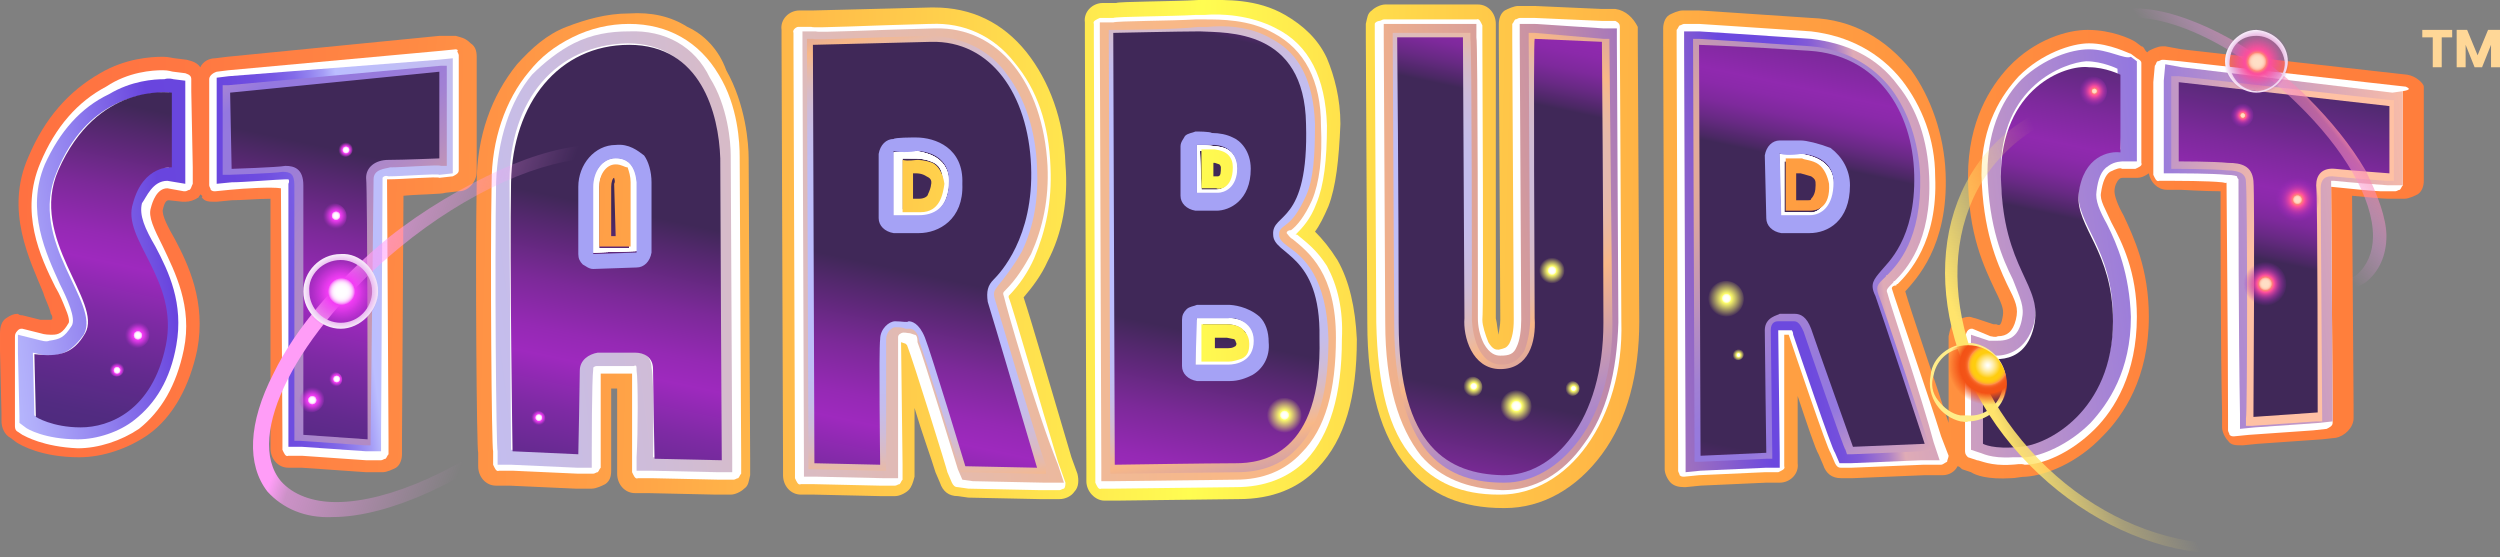
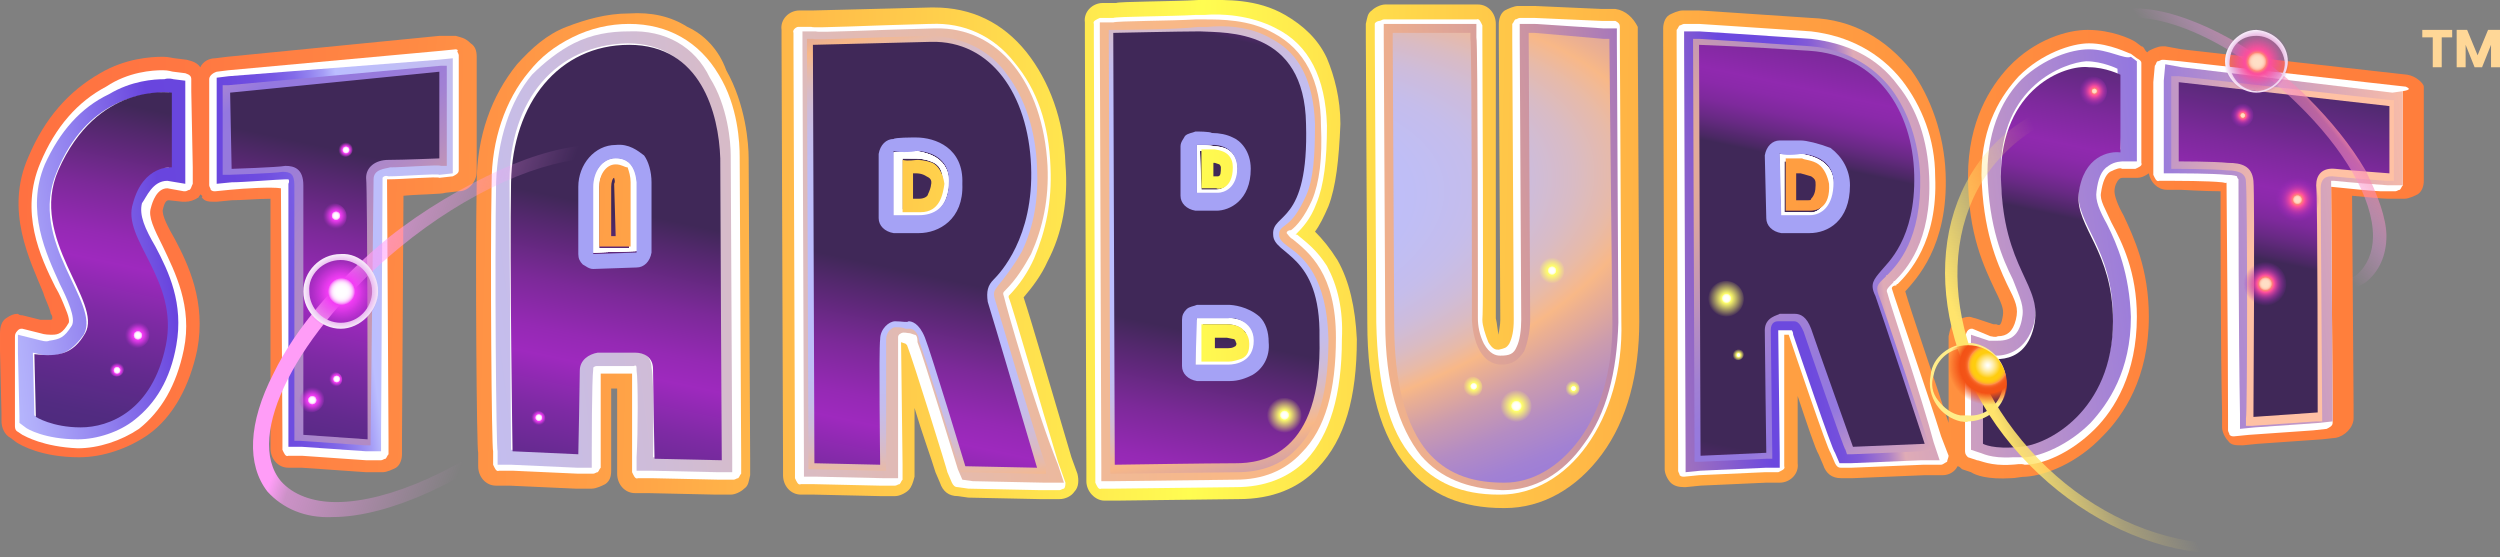
<svg xmlns="http://www.w3.org/2000/svg" xmlns:xlink="http://www.w3.org/1999/xlink" enable-background="new 0 0 167.3 37.3" viewBox="0 0 167.3 37.3">
  <rect x="0" y="0" width="167.3" height="37.3" fill="#808080" stroke="none" />
  <linearGradient id="a">
    <stop offset="0" stop-color="#ff7141" />
    <stop offset=".067" stop-color="#ff7742" />
    <stop offset=".157" stop-color="#f84" />
    <stop offset=".258" stop-color="#ffa347" />
    <stop offset=".369" stop-color="#ffca4b" />
    <stop offset=".486" stop-color="#fffa51" />
    <stop offset=".492" stop-color="#fffd51" />
    <stop offset=".55" stop-color="#ffe24c" />
    <stop offset=".639" stop-color="#ffbe47" />
    <stop offset=".729" stop-color="#ffa242" />
    <stop offset=".819" stop-color="#ff8e3f" />
    <stop offset=".909" stop-color="#ff823d" />
    <stop offset="1" stop-color="#ff7e3c" />
  </linearGradient>
  <linearGradient id="b" gradientTransform="matrix(1 -.004 -.004 -1 77.27 -734.619)" gradientUnits="userSpaceOnUse" x1="-79.41" x2="81.414" xlink:href="#a" y1="-750.617" y2="-755.643" />
  <linearGradient id="c" gradientTransform="matrix(1 -.004 -.004 -1 77.27 -734.619)" gradientUnits="userSpaceOnUse" x1="-79.394" x2="81.431" xlink:href="#a" y1="-750.087" y2="-755.112" />
  <linearGradient id="d" gradientTransform="matrix(1 -.004 -.004 -1 77.27 -734.619)" gradientUnits="userSpaceOnUse" x1="-79.378" x2="81.447" xlink:href="#a" y1="-749.575" y2="-754.601" />
  <linearGradient id="e" gradientTransform="matrix(1 -.004 -.004 -1 77.27 -734.619)" gradientUnits="userSpaceOnUse" x1="-79.359" x2="81.466" xlink:href="#a" y1="-748.965" y2="-753.99" />
  <linearGradient id="f" gradientTransform="matrix(1 -.004 -.004 -1 77.27 -734.619)" gradientUnits="userSpaceOnUse" x1="-79.352" x2="81.473" xlink:href="#a" y1="-748.739" y2="-753.764" />
  <linearGradient id="g" gradientTransform="matrix(1 -.004 -.004 -1 77.27 -734.619)" gradientUnits="userSpaceOnUse" x1="-79.325" x2="81.499" xlink:href="#a" y1="-747.892" y2="-752.918" />
  <linearGradient id="h">
    <stop offset="0" stop-color="#bbbeff" />
    <stop offset=".014" stop-color="#b0adfa" />
    <stop offset=".042" stop-color="#9282ef" />
    <stop offset=".076" stop-color="#6945de" />
    <stop offset=".107" stop-color="#6a47df" />
    <stop offset=".12" stop-color="#6f4ee0" />
    <stop offset=".129" stop-color="#775ae4" />
    <stop offset=".137" stop-color="#836ce9" />
    <stop offset=".143" stop-color="#9282ef" />
    <stop offset=".149" stop-color="#a59df6" />
    <stop offset=".154" stop-color="#bbbeff" />
    <stop offset=".491" stop-color="#f8b887" />
    <stop offset=".544" stop-color="#f5b689" />
    <stop offset=".582" stop-color="#ecae8f" />
    <stop offset=".615" stop-color="#dca298" />
    <stop offset=".645" stop-color="#c690a6" />
    <stop offset=".673" stop-color="#aa7ab8" />
    <stop offset=".699" stop-color="#875ecd" />
    <stop offset=".717" stop-color="#6b48df" />
    <stop offset=".737" stop-color="#6d4ade" />
    <stop offset=".746" stop-color="#7550dc" />
    <stop offset=".753" stop-color="#825bd7" />
    <stop offset=".758" stop-color="#946bd1" />
    <stop offset=".764" stop-color="#ac7fc8" />
    <stop offset=".768" stop-color="#c998be" />
    <stop offset=".771" stop-color="#dfabb6" />
    <stop offset=".883" stop-color="#9478df" />
    <stop offset="1" stop-color="#ffc1a4" />
  </linearGradient>
  <linearGradient id="i" gradientTransform="matrix(1 -.004 -.004 -1 77.27 -734.619)" gradientUnits="userSpaceOnUse" x1="-81.457" x2="80.793" xlink:href="#h" y1="-752.842" y2="-732.454" />
  <linearGradient id="j" gradientTransform="matrix(1 -.004 -.004 -1 77.27 -734.619)" gradientUnits="userSpaceOnUse" x1="-81.201" x2="81.05" xlink:href="#h" y1="-754.884" y2="-734.495" />
  <linearGradient id="k" gradientTransform="matrix(1 -.004 -.004 -1 77.27 -734.619)" gradientUnits="userSpaceOnUse" x1="-80.92" x2="81.331" xlink:href="#h" y1="-757.12" y2="-736.732" />
  <linearGradient id="l" gradientTransform="matrix(1 -.004 -.004 -1 77.27 -734.619)" gradientUnits="userSpaceOnUse" x1="-80.605" x2="81.645" xlink:href="#h" y1="-759.622" y2="-739.234" />
  <linearGradient id="m" gradientTransform="matrix(1 -.004 -.004 -1 77.27 -734.619)" gradientUnits="userSpaceOnUse" x1="-80.388" x2="81.862" xlink:href="#h" y1="-761.35" y2="-740.961" />
  <linearGradient id="n" gradientTransform="matrix(1 -.004 -.004 -1 77.27 -734.619)" gradientUnits="userSpaceOnUse" x1="-80.065" x2="82.186" xlink:href="#h" y1="-763.926" y2="-743.537" />
  <linearGradient id="o" gradientTransform="matrix(1 -.004 -.004 -1 77.27 -734.619)" gradientUnits="userSpaceOnUse" x1="-79.755" x2="82.496" xlink:href="#h" y1="-766.391" y2="-746.002" />
  <linearGradient id="p" gradientTransform="matrix(1 -.004 -.004 -1 77.27 -734.619)" gradientUnits="userSpaceOnUse" x1="-79.424" x2="82.827" xlink:href="#h" y1="-769.028" y2="-748.64" />
  <linearGradient id="q" gradientTransform="matrix(1 -.004 -.004 -1 77.27 -734.619)" gradientUnits="userSpaceOnUse" x1="-79.295" x2="82.956" xlink:href="#h" y1="-770.052" y2="-749.664" />
  <linearGradient id="r">
    <stop offset="0" stop-color="#bbbeff" />
    <stop offset=".204" stop-color="#bcbefd" />
    <stop offset=".277" stop-color="#bfbef6" />
    <stop offset=".33" stop-color="#c5bdeb" />
    <stop offset=".372" stop-color="#cebcda" />
    <stop offset=".408" stop-color="#d9bbc4" />
    <stop offset=".44" stop-color="#e7baa9" />
    <stop offset=".468" stop-color="#f7b88a" />
    <stop offset=".47" stop-color="#f8b887" />
    <stop offset=".488" stop-color="#ecb091" />
    <stop offset=".545" stop-color="#cc9cad" />
    <stop offset=".605" stop-color="#b48cc3" />
    <stop offset=".667" stop-color="#a281d3" />
    <stop offset=".733" stop-color="#977adc" />
    <stop offset=".809" stop-color="#9478df" />
    <stop offset="1" stop-color="#ffc1a4" />
  </linearGradient>
  <radialGradient id="s" cx="-40.958" cy="-1115.081" gradientTransform="matrix(.99 -.143 -.057 -.396 48.33 -431.576)" gradientUnits="userSpaceOnUse" r="84.081" xlink:href="#r" />
  <radialGradient id="t" cx="-40.958" cy="-1115.103" gradientTransform="matrix(.99 -.143 -.057 -.396 48.33 -431.576)" gradientUnits="userSpaceOnUse" r="84.128" xlink:href="#r" />
  <radialGradient id="u" cx="-40.958" cy="-1115.081" gradientTransform="matrix(.99 -.143 -.057 -.396 48.33 -431.576)" gradientUnits="userSpaceOnUse" r="84.077" xlink:href="#r" />
  <linearGradient id="v">
    <stop offset=".008" stop-color="#4c2b7c" />
    <stop offset=".045" stop-color="#522b81" />
    <stop offset=".094" stop-color="#632a8e" />
    <stop offset=".15" stop-color="#7e2aa4" />
    <stop offset=".202" stop-color="#9e29be" />
    <stop offset=".23" stop-color="#9529b4" />
    <stop offset=".279" stop-color="#7c2999" />
    <stop offset=".341" stop-color="#53286d" />
    <stop offset=".368" stop-color="#402858" />
    <stop offset=".369" stop-color="#402858" />
    <stop offset=".677" stop-color="#402858" />
    <stop offset=".682" stop-color="#4a2863" />
    <stop offset=".702" stop-color="#682984" />
    <stop offset=".72" stop-color="#7e299c" />
    <stop offset=".738" stop-color="#8b29aa" />
    <stop offset=".752" stop-color="#9029af" />
    <stop offset=".79" stop-color="#7d299c" />
    <stop offset=".866" stop-color="#4c2a6c" />
    <stop offset=".886" stop-color="#3e2a5e" />
    <stop offset=".91" stop-color="#3f295b" />
    <stop offset="1" stop-color="#412755" />
  </linearGradient>
  <linearGradient id="w" gradientTransform="matrix(1 -.004 -.004 -1 77.27 -734.619)" gradientUnits="userSpaceOnUse" x1="32.927" x2="46.471" xlink:href="#v" y1="-788.115" y2="-725.81" />
  <linearGradient id="x" gradientTransform="matrix(1 -.004 -.004 -1 77.27 -734.619)" gradientUnits="userSpaceOnUse" x1="-75.669" x2="-62.125" xlink:href="#v" y1="-764.508" y2="-702.202" />
  <linearGradient id="y" gradientTransform="matrix(1 -.004 -.004 -1 77.27 -734.619)" gradientUnits="userSpaceOnUse" x1="-63.009" x2="-49.465" xlink:href="#v" y1="-767.26" y2="-704.954" />
  <linearGradient id="z" gradientTransform="matrix(1 -.004 -.004 -1 77.27 -734.619)" gradientUnits="userSpaceOnUse" x1="-42.604" x2="-29.059" xlink:href="#v" y1="-771.696" y2="-709.39" />
  <linearGradient id="A" gradientTransform="matrix(1 -.004 -.004 -1 77.27 -734.619)" gradientUnits="userSpaceOnUse" x1="-23.531" x2="-9.987" xlink:href="#v" y1="-775.842" y2="-713.536" />
  <linearGradient id="B" gradientTransform="matrix(1 -.004 -.004 -1 77.27 -734.619)" gradientUnits="userSpaceOnUse" x1="-5.624" x2="7.921" xlink:href="#v" y1="-779.735" y2="-717.429" />
  <linearGradient id="C" gradientTransform="matrix(1 -.004 -.004 -1 77.27 -734.619)" gradientUnits="userSpaceOnUse" x1="12.302" x2="25.847" xlink:href="#v" y1="-783.632" y2="-721.326" />
  <linearGradient id="D" gradientTransform="matrix(1 -.004 -.004 -1 77.27 -734.619)" gradientUnits="userSpaceOnUse" x1="48.681" x2="62.225" xlink:href="#v" y1="-791.54" y2="-729.235" />
  <linearGradient id="E" gradientTransform="matrix(1 -.004 -.004 -1 77.27 -734.619)" gradientUnits="userSpaceOnUse" x1="61.599" x2="75.144" xlink:href="#v" y1="-794.348" y2="-732.043" />
  <linearGradient id="F" gradientTransform="matrix(1 -.004 -.004 -1 77.27 -734.619)" gradientUnits="userSpaceOnUse" x1="52.673" x2="65.861" y1="-761.37" y2="-756.237">
    <stop offset="0" stop-color="#ffe46c" />
    <stop offset=".376" stop-color="#ffe36c" stop-opacity=".3" />
    <stop offset=".672" stop-color="#fee16c" stop-opacity="0" />
  </linearGradient>
  <radialGradient id="G" cx="-3773.32" cy="-1791.026" gradientTransform="matrix(.198 -.98 -.98 -.198 -875.08 -4028.004)" gradientUnits="userSpaceOnUse" r="2.648">
    <stop offset="0" stop-color="#fff" />
    <stop offset=".029" stop-color="#fffdf4" />
    <stop offset=".079" stop-color="#fff7d7" />
    <stop offset=".146" stop-color="#ffeda8" />
    <stop offset=".225" stop-color="#ffdf67" />
    <stop offset=".314" stop-color="#ffce15" />
    <stop offset=".322" stop-color="#ffcd0e" />
    <stop offset=".388" stop-color="#ffcb10" />
    <stop offset=".423" stop-color="#ffc317" />
    <stop offset=".451" stop-color="#ffb524" />
    <stop offset=".474" stop-color="#ffa236" />
    <stop offset=".491" stop-color="#ff9047" />
    <stop offset=".493" stop-color="#fe8d45" />
    <stop offset=".511" stop-color="#fa7733" />
    <stop offset=".533" stop-color="#f76626" />
    <stop offset=".56" stop-color="#f55b1d" />
    <stop offset=".599" stop-color="#f35417" />
    <stop offset=".704" stop-color="#f35216" />
    <stop offset="1" stop-color="#f35216" stop-opacity="0" />
  </radialGradient>
  <linearGradient id="H" gradientTransform="matrix(1 -.004 -.004 -1 77.27 -734.619)" gradientUnits="userSpaceOnUse" x1="-78.298" x2="79.747" xlink:href="#a" y1="-741.807" y2="-749.007" />
  <linearGradient id="I" gradientTransform="matrix(1 -.004 -.004 -1 77.27 -734.619)" gradientUnits="userSpaceOnUse" x1="-78.509" x2="79.536" xlink:href="#a" y1="-746.435" y2="-753.635" />
  <linearGradient id="J" gradientTransform="matrix(1 -.004 -.004 -1 77.27 -734.619)" gradientUnits="userSpaceOnUse" x1="-78.321" x2="79.724" xlink:href="#a" y1="-742.316" y2="-749.516" />
  <linearGradient id="K" gradientTransform="matrix(1 -.004 -.004 -1 77.27 -734.619)" gradientUnits="userSpaceOnUse" x1="-78.85" x2="79.195" xlink:href="#a" y1="-753.916" y2="-761.116" />
  <linearGradient id="L" gradientTransform="matrix(1 -.004 -.004 -1 77.27 -734.619)" gradientUnits="userSpaceOnUse" x1="-78.408" x2="79.637" xlink:href="#a" y1="-744.22" y2="-751.42" />
  <linearGradient id="M" gradientTransform="matrix(1 -.004 -.004 -1 77.27 -734.619)" gradientUnits="userSpaceOnUse" x1="-57.42" x2="-41.098" y1="-753.525" y2="-759.588">
    <stop offset="0" stop-color="#ff9df7" />
    <stop offset=".077" stop-color="#ff9df7" stop-opacity=".6" />
    <stop offset=".376" stop-color="#ff9cf7" stop-opacity=".3" />
    <stop offset=".672" stop-color="#ff9cf7" stop-opacity="0" />
  </linearGradient>
  <radialGradient id="N" cx="-57.433" cy="-753.903" gradientTransform="matrix(1 -.004 -.004 -1 77.27 -734.619)" gradientUnits="userSpaceOnUse" r="2.648">
    <stop offset="0" stop-color="#fff" />
    <stop offset=".135" stop-color="#fffdff" />
    <stop offset=".184" stop-color="#fef6ff" />
    <stop offset=".218" stop-color="#feebfe" />
    <stop offset=".246" stop-color="#fddafd" />
    <stop offset=".27" stop-color="#fbc4fc" />
    <stop offset=".292" stop-color="#faa8fb" />
    <stop offset=".311" stop-color="#f888f9" />
    <stop offset=".328" stop-color="#f564f7" />
    <stop offset=".343" stop-color="#f33cf5" />
    <stop offset=".465" stop-color="#ec3bf1" stop-opacity=".815" />
    <stop offset=".637" stop-color="#da36e5" stop-opacity=".553" />
    <stop offset=".838" stop-color="#bc30d1" stop-opacity=".247" />
    <stop offset="1" stop-color="#9e29be" stop-opacity="0" />
  </radialGradient>
  <linearGradient id="O">
    <stop offset="0" stop-color="#fff" />
    <stop offset=".135" stop-color="#fffdff" />
    <stop offset=".184" stop-color="#fef6ff" />
    <stop offset=".218" stop-color="#feebfe" />
    <stop offset=".246" stop-color="#fddafd" />
    <stop offset=".27" stop-color="#fbc4fc" />
    <stop offset=".292" stop-color="#faa8fb" />
    <stop offset=".311" stop-color="#f888f9" />
    <stop offset=".328" stop-color="#f564f7" />
    <stop offset=".343" stop-color="#f33cf5" />
    <stop offset=".518" stop-color="#f03bf3" stop-opacity=".734" />
    <stop offset=".652" stop-color="#e639ed" stop-opacity=".53" />
    <stop offset=".772" stop-color="#d635e2" stop-opacity=".347" />
    <stop offset=".884" stop-color="#bf30d3" stop-opacity=".177" />
    <stop offset=".99" stop-color="#a12ac0" stop-opacity=".016" />
    <stop offset="1" stop-color="#9e29be" stop-opacity="0" />
  </linearGradient>
  <radialGradient id="P" cx="-57.783" cy="-748.83" gradientTransform="matrix(1 -.004 -.004 -1 77.27 -734.619)" gradientUnits="userSpaceOnUse" r=".89" xlink:href="#O" />
  <radialGradient id="Q" cx="-71.07" cy="-756.78" gradientTransform="matrix(1 -.004 -.004 -1 77.27 -734.619)" gradientUnits="userSpaceOnUse" r=".89" xlink:href="#O" />
  <radialGradient id="R" cx="-59.421" cy="-761.163" gradientTransform="matrix(1 -.004 -.004 -1 77.27 -734.619)" gradientUnits="userSpaceOnUse" r=".89" xlink:href="#O" />
  <linearGradient id="S">
    <stop offset="0" stop-color="#fff" />
    <stop offset=".188" stop-color="#fffdff" />
    <stop offset=".255" stop-color="#fef6ff" />
    <stop offset=".303" stop-color="#feebfe" />
    <stop offset=".343" stop-color="#fddafd" />
    <stop offset=".376" stop-color="#fbc4fc" />
    <stop offset=".405" stop-color="#faa8fb" />
    <stop offset=".432" stop-color="#f888f9" />
    <stop offset=".456" stop-color="#f564f7" />
    <stop offset=".477" stop-color="#f33cf5" />
    <stop offset=".616" stop-color="#f03bf3" stop-opacity=".734" />
    <stop offset=".723" stop-color="#e639ed" stop-opacity=".53" />
    <stop offset=".818" stop-color="#d635e2" stop-opacity=".347" />
    <stop offset=".908" stop-color="#bf30d3" stop-opacity=".177" />
    <stop offset=".992" stop-color="#a12ac0" stop-opacity=".016" />
    <stop offset="1" stop-color="#9e29be" stop-opacity="0" />
  </linearGradient>
  <radialGradient id="T" cx="-57.097" cy="-744.43" gradientTransform="matrix(1 -.004 -.004 -1 77.27 -734.619)" gradientUnits="userSpaceOnUse" r=".517" xlink:href="#S" />
  <radialGradient id="U" cx="-72.477" cy="-759.115" gradientTransform="matrix(1 -.004 -.004 -1 77.27 -734.619)" gradientUnits="userSpaceOnUse" r=".517" xlink:href="#S" />
  <radialGradient id="V" cx="-57.783" cy="-759.756" gradientTransform="matrix(1 -.004 -.004 -1 77.27 -734.619)" gradientUnits="userSpaceOnUse" r=".517" xlink:href="#S" />
  <radialGradient id="W" cx="-44.266" cy="-762.394" gradientTransform="matrix(1 -.004 -.004 -1 77.27 -734.619)" gradientUnits="userSpaceOnUse" r=".517" xlink:href="#S" />
  <linearGradient id="X" gradientTransform="matrix(1 -.004 -.004 -1 77.27 -734.619)" gradientUnits="userSpaceOnUse" x1="74.307" x2="67.305" y1="-740.694" y2="-746.296">
    <stop offset="0" stop-color="#f68396" />
    <stop offset=".081" stop-color="#f98cb7" stop-opacity=".6" />
    <stop offset=".364" stop-color="#ff9bf4" stop-opacity=".312" />
    <stop offset=".376" stop-color="#ff9cf7" stop-opacity=".3" />
    <stop offset=".672" stop-color="#ff9cf7" stop-opacity="0" />
  </linearGradient>
  <radialGradient id="Y" cx="70.825" cy="-739.039" gradientTransform="matrix(1 -.004 -.004 -1 77.27 -734.619)" gradientUnits="userSpaceOnUse" r="2.229">
    <stop offset="0" stop-color="#ffe0c7" />
    <stop offset=".127" stop-color="#ffdec5" />
    <stop offset=".173" stop-color="#ffd7bf" />
    <stop offset=".205" stop-color="#ffccb5" />
    <stop offset=".232" stop-color="#ffbba6" />
    <stop offset=".254" stop-color="#ffa592" />
    <stop offset=".274" stop-color="#ff8a7a" />
    <stop offset=".277" stop-color="#ff8576" />
    <stop offset=".283" stop-color="#ff807a" />
    <stop offset=".32" stop-color="#fd648d" />
    <stop offset=".353" stop-color="#fc5499" />
    <stop offset=".377" stop-color="#fc4e9d" />
    <stop offset=".485" stop-color="#f54b9f" stop-opacity=".827" />
    <stop offset=".637" stop-color="#e344a6" stop-opacity=".582" />
    <stop offset=".817" stop-color="#c538b0" stop-opacity=".294" />
    <stop offset="1" stop-color="#9e29be" stop-opacity="0" />
  </radialGradient>
  <radialGradient id="Z" cx="59.919" cy="-740.959" gradientTransform="matrix(1 -.004 -.004 -1 77.27 -734.619)" gradientUnits="userSpaceOnUse" r="1.016">
    <stop offset="0" stop-color="#ffe0c7" />
    <stop offset=".083" stop-color="#ffdec5" />
    <stop offset=".113" stop-color="#ffd7bf" />
    <stop offset=".134" stop-color="#ffccb5" />
    <stop offset=".151" stop-color="#ffbba6" />
    <stop offset=".166" stop-color="#ffa592" />
    <stop offset=".179" stop-color="#ff8a7a" />
    <stop offset=".181" stop-color="#ff8576" />
    <stop offset=".19" stop-color="#ff807a" />
    <stop offset=".243" stop-color="#fd648d" />
    <stop offset=".289" stop-color="#fc5499" />
    <stop offset=".324" stop-color="#fc4e9d" />
    <stop offset=".616" stop-color="#cd3bae" stop-opacity=".569" />
    <stop offset=".865" stop-color="#ab2eb9" stop-opacity=".2" />
    <stop offset="1" stop-color="#9e29be" stop-opacity="0" />
  </radialGradient>
  <radialGradient id="aa" cx="71.315" cy="-753.903" gradientTransform="matrix(1 -.004 -.004 -1 77.27 -734.619)" gradientUnits="userSpaceOnUse" r="1.472">
    <stop offset="0" stop-color="#ffe0c7" />
    <stop offset=".138" stop-color="#ffdec5" />
    <stop offset=".187" stop-color="#ffd7bf" />
    <stop offset=".223" stop-color="#ffccb5" />
    <stop offset=".251" stop-color="#ffbba6" />
    <stop offset=".276" stop-color="#ffa592" />
    <stop offset=".297" stop-color="#ff8a7a" />
    <stop offset=".3" stop-color="#ff8576" />
    <stop offset=".333" stop-color="#fe7184" />
    <stop offset=".397" stop-color="#fc4e9d" />
    <stop offset=".466" stop-color="#ea47a3" stop-opacity=".886" />
    <stop offset=".614" stop-color="#c93aaf" stop-opacity=".64" />
    <stop offset=".757" stop-color="#b131b7" stop-opacity=".404" />
    <stop offset=".888" stop-color="#a32bbc" stop-opacity=".185" />
    <stop offset="1" stop-color="#9e29be" stop-opacity="0" />
  </radialGradient>
  <linearGradient id="ab">
    <stop offset="0" stop-color="#ffe0c7" />
    <stop offset=".097" stop-color="#ffdec5" />
    <stop offset=".132" stop-color="#ffd7bf" />
    <stop offset=".157" stop-color="#ffccb5" />
    <stop offset=".177" stop-color="#ffbba6" />
    <stop offset=".194" stop-color="#ffa592" />
    <stop offset=".209" stop-color="#ff8a7a" />
    <stop offset=".212" stop-color="#ff8576" />
    <stop offset=".25" stop-color="#fe7184" />
    <stop offset=".325" stop-color="#fc4e9d" />
    <stop offset=".402" stop-color="#ea47a3" stop-opacity=".886" />
    <stop offset=".568" stop-color="#c93aaf" stop-opacity=".64" />
    <stop offset=".727" stop-color="#b131b7" stop-opacity=".404" />
    <stop offset=".875" stop-color="#a32bbc" stop-opacity=".185" />
    <stop offset="1" stop-color="#9e29be" stop-opacity="0" />
  </linearGradient>
  <radialGradient id="ac" cx="73.481" cy="-748.279" gradientTransform="matrix(1 -.004 -.004 -1 77.27 -734.619)" gradientUnits="userSpaceOnUse" r="1.472" xlink:href="#ab" />
  <radialGradient id="ad" cx="69.842" cy="-742.63" gradientTransform="matrix(1 -.004 -.004 -1 77.27 -734.619)" gradientUnits="userSpaceOnUse" r=".815" xlink:href="#ab" />
  <linearGradient id="ae">
    <stop offset="0" stop-color="#fff" />
    <stop offset=".143" stop-color="#fffffd" />
    <stop offset=".194" stop-color="#fffff6" />
    <stop offset=".231" stop-color="#ffffeb" />
    <stop offset=".26" stop-color="#ffffda" />
    <stop offset=".286" stop-color="#ffffc4" />
    <stop offset=".308" stop-color="#ffffa8" />
    <stop offset=".328" stop-color="#ffff89" />
    <stop offset=".343" stop-color="#ffff6b" />
    <stop offset="1" stop-color="#ffff6b" stop-opacity="0" />
  </linearGradient>
  <radialGradient id="af" cx="18.305" cy="-760.548" gradientTransform="matrix(1 -.004 -.004 -1 77.27 -734.619)" gradientUnits="userSpaceOnUse" r=".694" xlink:href="#ae" />
  <radialGradient id="ag" cx="5.639" cy="-762.427" gradientTransform="matrix(1 -.004 -.004 -1 77.27 -734.619)" gradientUnits="userSpaceOnUse" r="1.185">
    <stop offset="0" stop-color="#fff" />
    <stop offset=".111" stop-color="#fffffd" />
    <stop offset=".151" stop-color="#fffff6" />
    <stop offset=".18" stop-color="#ffffeb" />
    <stop offset=".203" stop-color="#ffffda" />
    <stop offset=".223" stop-color="#ffffc4" />
    <stop offset=".241" stop-color="#ffffa8" />
    <stop offset=".256" stop-color="#ffff89" />
    <stop offset=".268" stop-color="#ffff6b" />
    <stop offset=".325" stop-color="#ffff6b" stop-opacity=".922" />
    <stop offset="1" stop-color="#ffff6b" stop-opacity="0" />
  </radialGradient>
  <linearGradient id="ah">
    <stop offset="0" stop-color="#fff" />
    <stop offset=".143" stop-color="#fffffd" />
    <stop offset=".194" stop-color="#fffff6" />
    <stop offset=".231" stop-color="#ffffeb" />
    <stop offset=".26" stop-color="#ffffda" />
    <stop offset=".286" stop-color="#ffffc4" />
    <stop offset=".308" stop-color="#ffffa8" />
    <stop offset=".328" stop-color="#ffff89" />
    <stop offset=".343" stop-color="#ffff6b" />
    <stop offset=".389" stop-color="#ffff6b" stop-opacity=".93" />
    <stop offset="1" stop-color="#ffff6b" stop-opacity="0" />
  </linearGradient>
  <radialGradient id="ai" cx="23.58" cy="-752.825" gradientTransform="matrix(1 -.004 -.004 -1 77.27 -734.619)" gradientUnits="userSpaceOnUse" r=".869" xlink:href="#ah" />
  <radialGradient id="aj" cx="24.982" cy="-760.723" gradientTransform="matrix(1 -.004 -.004 -1 77.27 -734.619)" gradientUnits="userSpaceOnUse" r=".542" xlink:href="#ah" />
  <radialGradient id="ak" cx="36.033" cy="-758.527" gradientTransform="matrix(1 -.004 -.004 -1 77.27 -734.619)" gradientUnits="userSpaceOnUse" r=".394" xlink:href="#ah" />
  <radialGradient id="al" cx="35.247" cy="-754.733" gradientTransform="matrix(1 -.004 -.004 -1 77.27 -734.619)" gradientUnits="userSpaceOnUse" r="1.245">
    <stop offset="0" stop-color="#fff" />
    <stop offset=".108" stop-color="#fffffd" />
    <stop offset=".146" stop-color="#fffff6" />
    <stop offset=".174" stop-color="#ffffeb" />
    <stop offset=".197" stop-color="#ffffda" />
    <stop offset=".216" stop-color="#ffffc4" />
    <stop offset=".233" stop-color="#ffffa8" />
    <stop offset=".248" stop-color="#ffff89" />
    <stop offset=".259" stop-color="#ffff6b" />
    <stop offset=".311" stop-color="#ffff6b" stop-opacity=".93" />
    <stop offset="1" stop-color="#ffff6b" stop-opacity="0" />
  </radialGradient>
  <radialGradient id="am" cx="21.156" cy="-761.878" gradientTransform="matrix(1 -.004 -.004 -1 77.27 -734.619)" gradientUnits="userSpaceOnUse" r="1.074" xlink:href="#ae" />
  <path d="m30.5 2.4h-1.1l-14.2 1.4-.8.1c-.4 0-.8.2-1 .6-.2-.3-.5-.4-.9-.5l-.8-.1c-.1 0-.4-.1-.8-.1-.8 0-2.5.1-4.2 1.1-2.1 1.2-3.7 3-4.8 5.6-1.6 3.6.1 6.9 1 9.1.1.4.4.9.5 1.4.1.1.1.2.1.3s-.1.1-.1.1 0 0-.1 0c-.2 0-.4 0-.6 0l-1.2-.3c-.1 0-.2 0-.3-.1-.3 0-.5.1-.8.3s-.4.6-.4 1v1.2l.1 4.2v.5c0 .4.2.9.6 1.1l.4.3c.3.2 1.7 1 4.2 1 1.6 0 3.3-.6 4.6-1.5 1.7-1.2 2.8-3.3 3.3-5.7.6-3.2-.6-5.7-1.5-7.4-.4-.7-.9-1.6-.8-2s.2-.6.4-.6l.9.1h.2c.3 0 .6-.1.9-.3 0-.1.1-.1.1-.2.1.1.2.1.1.2.2.3.5.3.9.3h.1l1-.1c.7 0 1.8-.1 2.6-.1v15.8.9c0 .7.5 1.3 1.2 1.3h.9l4.3.3h1 .1c.3 0 .7-.2.9-.3.3-.2.4-.6.4-.9v-1l.1-16.3c1-.1 2.6-.1 2.8-.2l.9-.1c.7 0 1.2-.7 1.2-1.3v-.9-5.8-1c0-.4-.1-.7-.4-.9-.4-.4-.7-.4-1-.5z" fill="url(#b)" />
  <path d="m46 1.8c-1.1-.7-2.4-1-3.9-.9-1.5 0-2.9.4-4.2.9s-2.3 1.4-3.3 2.5c-1.7 2.1-2.7 4.8-2.7 8-.1 5.2 0 17.9.1 18v.9c0 .7.5 1.3 1.2 1.3h.9l4.4.2h1 .1c.3 0 .7-.2.9-.3.3-.2.4-.5.4-.9v-1c0-.1 0-2.9 0-4.5h.4v4.8.9c0 .7.5 1.3 1.2 1.3h.9l4.5.1h1c.3 0 .7-.2.9-.4.3-.2.3-.5.4-.9v-1l-.1-20.2c0-1-.2-3.6-1.5-5.9-.5-1.4-1.5-2.4-2.6-2.9z" fill="url(#c)" />
  <path d="m71.7 30.6c-1.1-3.7-2.7-9.2-3.2-10.7.6-.7 1.2-1.5 1.6-2.4 1-1.9 1.4-4.1 1.2-6.5-.1-3-1.1-5.6-2.6-7.5-1.6-2-3.7-3-6.2-3-.1 0-.1 0-.2 0-4 .1-7.9.2-7.9.2h-.9c-.7 0-1.3.6-1.2 1.3v.9l.1 28v.9c0 .7.5 1.3 1.2 1.3h.9l4.4.1h1c.3 0 .7-.2.9-.4s.3-.5.4-.9v-1-3.6c.5 1.7 1.1 3.3 1.4 4.3l.3.7c.2.6.6.9 1.2.9l.7.1 4.8.1h1.3c.4 0 .8-.2 1-.5.3-.3.3-.8.2-1.2z" fill="url(#d)" />
  <path d="m89.5 17.4c-.5-.8-1-1.4-1.5-1.9.3-.4.6-1 .9-1.7.5-1.3.7-3.1.8-5.5 0-1.7-.4-3.2-.9-4.4-.6-1.3-1.6-2.2-2.8-2.9-1.9-1.1-4-1-5.2-1-.1 0-.2 0-.3 0s-.2 0-.3 0c-1.6.1-5.4.1-5.5.2h-.9c-.7 0-1.3.6-1.2 1.3v.9l.1 28.9v.9c0 .7.6 1.3 1.2 1.3h.9l8.1-.1c2.2 0 4-.7 5.3-2.1 1.8-1.9 2.6-4.7 2.6-8.6-.1-2.1-.5-3.9-1.3-5.3z" fill="url(#e)" />
  <path d="m108.1.6h-.9l-4.5-.2h-1s0 0-.1 0c-.3 0-.7.2-.9.3-.3.2-.4.6-.4.9v1l.1 18.8c0 .4-.1.7-.1 1-.1-.3-.1-.7-.2-1.1 0-1.1 0-16.9 0-18.7v-.1-.9c0-.7-.5-1.3-1.2-1.3h-.9-4.4-.9c-.3 0-.7.2-.9.4-.3.2-.3.5-.4.9v.9l.1 19.1c0 4.4.9 7.6 2.7 9.7 1.5 1.8 3.6 2.7 6.4 2.7h.1c2.5 0 4.8-1.3 6.5-3.6s2.5-5.4 2.5-8.9l-.1-18.8v-.9c-.3-.6-.8-1.1-1.5-1.2z" fill="url(#f)" />
  <path d="m161.1 5-.9-.1-14.2-1.6-1.1-.2c-.1 0-.1 0-.2 0-.3 0-.7.2-.9.3l-.1.1c-.2-.1-.2-.4-.4-.4l-.4-.3c-.3-.2-1.6-.8-3.2-.8-1.3 0-3.5.6-5.3 2.5-1.2 1.3-2.7 3.6-2.7 7.3 0 3.9 1.1 6.1 1.8 7.6.6 1.2.6 1.4.5 1.9s-.2.5-.4.4c-.1 0-.2 0-.2 0l-1.2-.4c-.1 0-.3-.1-.4-.1-.3 0-.5.1-.8.2-.4.2-.5.6-.6 1.1v1.3 4.5c-1-3.1-2.5-7.4-2.9-8.8.7-.8 2.9-3 2.7-7.9-.1-2.6-1-5.1-2.3-6.9-1.7-2.1-3.9-3.4-6.7-3.5-4.4-.3-7.5-.5-7.5-.5h-1s0 0-.1 0c-.3 0-.7.2-.9.3-.3.2-.4.6-.4.9v1l.1 27.5v1c0 .3.2.7.4.9s.5.3.9.3h.1l1-.1 4.4-.2h.9c.7 0 1.3-.6 1.2-1.3v-.9-3.6c.6 1.8 1.2 3.6 1.4 3.9l.3.7c.2.6.6.9 1.2.9h.1.7l4.8-.2h1.2c.4 0 .8-.2 1-.6.1 0 .2.1.3.2l.6.2c.3.2 1.1.5 2.7.4.3 0 .6-.1 1-.1 1.3-.1 3.4-.9 5.1-2.7 1.4-1.4 3.1-3.9 3.1-8 0-3.2-1-5.3-1.7-6.8-.4-.7-.6-1.3-.6-1.6 0-.4.2-.7.3-.8s.2-.1.3-.1h.9c.3 0 .5-.1.8-.3.1.6.6 1.1 1.2 1.1h.9s1.7.1 2.7.1c0 2.8 0 10.6.1 14.8v1c0 .3.2.7.4.9.2.3.5.3.9.3h.1l1-.1 4.3-.3.9-.1c.6-.1 1.2-.7 1.2-1.3v-.9l-.1-14c1 .1 2.1.2 2.4.2h1 .1c.3 0 .7-.2.9-.3.3-.2.4-.6.4-.9v-1-4.5-.8c0-.2-.5-.7-1.1-.8z" fill="url(#g)" />
  <g fill="#fff">
    <path d="m12.8 6.1v-.8c0-.2-.1-.3-.4-.4l-.8-.1c-.1 0-.3-.1-.7-.1-.7 0-2.3.1-3.8 1.1-1.9 1-3.4 2.7-4.4 5.1-1.4 3.3 0 6.3 1 8.3.3.5.5 1 .7 1.5.3.7.2.9.2.9-.4.7-.7.8-1.1.8-.2 0-.5 0-.8-.1l-1.2-.3h-.1c-.1 0-.2.1-.2.1-.2.2-.2.3-.2.5v1.2 4.2.5c0 .1 0 .3.2.4l.3.2c.2.1 1.4.8 3.7.9 1.4 0 2.9-.5 4.1-1.3 1.5-1.2 2.5-2.9 3-5.3.6-2.9-.6-5.2-1.4-6.9-.6-1.2-1-2-.8-2.6.1-.4.4-1.3 1.1-1.3l1.1.2h.1c.1 0 .2-.1.3-.1.1-.1.1-.2.2-.4v-1.1z" />
    <path d="m30.5 3.3-1 .1-14.2 1.3-.8.1c-.3.1-.5.3-.5.5v.9 5.2 1c0 .1.1.2.1.3.1.1.2.1.3.1l1-.1c1-.1 2.8-.2 3.4-.1l.1 16.6v.9c.1.2.2.5.4.4h.9l4.3.3h1c.1 0 .2-.1.3-.1.1-.1.1-.2.2-.3v-1l-.1-17.4h.1c.9 0 3.3-.2 3.4-.1l.9-.1c.2-.1.4-.2.4-.4v-.9-5.8-1c0-.1-.1-.2-.1-.3.1 0 0-.1-.1-.1z" />
    <path d="m42.1 1.6c-1.3 0-2.6.3-3.8.9s-2.1 1.3-2.9 2.3c-1.6 1.9-2.5 4.6-2.5 7.4-.1 5.2 0 17.9.1 18v.9c.1.2.2.5.4.4h.9l4.4.2h1c.1 0 .2-.1.3-.1.1-.1.1-.2.2-.3v-1c0-.2 0-4.1 0-5.3h2.1v5.7.9c.1.2.2.5.4.4h.9l4.5.1h1c.1 0 .2-.1.3-.1.1-.1.1-.2.2-.3v-1l-.1-20.2c0-.9-.1-3.4-1.4-5.5-1.3-2.2-3.4-3.4-6-3.4z" />
    <path d="m70.8 30.9c-1.1-3.6-3.1-10.6-3.3-11v-.1c.7-.7 1.3-1.6 1.7-2.5.8-1.9 1.2-3.8 1.1-6.1-.1-2.9-.9-5.2-2.4-7-1.4-1.8-3.4-2.7-5.6-2.6h-.1c-4 .1-7.8.3-7.9.2h-.9c-.1 0-.4.2-.3.4v.9l.1 28v.9c.1.2.2.5.4.4h.9l4.4.1h1c.1 0 .2-.1.3-.1.1-.1.1-.2.2-.3v-1l-.1-8.2.3.1.1.1c.4 1 2.7 8.4 2.7 8.5l.3.7c.1.2.2.3.4.3l.7.1 4.8.1h1.3c.1 0 .2-.1.3-.1.1-.1.1-.3.1-.4z" />
    <path d="m88.8 17.8c-.7-1.1-1.4-1.6-2-2.1 0 0 0 0-.1 0 .4-.4 1-1 1.4-2.1.5-1.2.7-2.9.7-5.2-.1-3.2-1.2-5.4-3.4-6.5-1.7-.9-3.7-1-4.8-.9-.1 0-.2 0-.3 0s-.2 0-.3 0c-1.6.1-5.3.1-5.5.2h-.9c-.2.1-.5.2-.4.4v.9l.1 28.9v.9c.1.2.2.5.4.4h.9l8.1-.1c1.9 0 3.5-.6 4.7-1.8 1.6-1.7 2.4-4.4 2.4-8.1.1-2-.3-3.6-1-4.9z" />
    <path d="m108.1 1.4h-.9l-4.5-.2h-1c-.1 0-.2.1-.3.1-.1.1-.1.2-.2.3v1l.1 18.8c0 .7-.1 1.2-.3 1.6-.2.3-.3.3-.7.4-.2 0-.4 0-.7-.5-.2-.5-.4-1.1-.4-1.5.1-1.1 0-15.8 0-18.7v-.1-.9c-.1-.2-.2-.5-.4-.4h-.9-4.4-.9c-.1 0-.2.1-.3.1s-.3.1-.3.2v.9l.1 19.1c.1 4.2.8 7.2 2.5 9.1 1.4 1.6 3.2 2.4 5.7 2.4h.1c2.2 0 4.3-1.2 5.8-3.3s2.4-5 2.3-8.3l-.1-18.8v-.9c0-.2-.1-.3-.3-.4z" />
    <path d="m129.9 29.2c-.8-2.6-3.1-9.2-3.3-9.9 0-.1.1-.2.3-.2 0 0 0-.1.1-.1.7-.7 2.7-2.8 2.5-7.2 0-2.5-.9-4.7-2.2-6.4-1.5-1.9-3.6-3-6.1-3.3-4.4-.3-7.5-.5-7.5-.5h-1c-.1 0-.2.1-.3.1-.1.1-.1.2-.2.3v1l.1 27.5v1c0 .1.1.2.1.3.1.1.2.1.3.1l1-.1 4.4-.2h.9c.2-.1.5-.2.4-.4v-.9-7.9h.3c.3.9 2.6 7.7 2.8 7.9l.3.7c.1.2.2.3.4.3h.7l4.8-.2h1.2c.1 0 .2-.1.4-.2 0-.1.1-.3.1-.4z" />
    <path d="m143 3.9-.4-.3c-.1 0-1.4-.7-2.8-.7-1.2 0-3.2.7-4.7 2.2-1.1 1.2-2.5 3.2-2.5 6.6.1 3.7 1 5.8 1.7 7.3.6 1.2.8 1.6.6 2.4s-.6 1.1-1.2 1.1c-.2.1-.4 0-.5 0l-1.2-.5h-.1c-.1 0-.2.1-.2.1-.1.1-.1.2-.2.4v1.3 5.8.6c0 .2.1.3.2.4l.6.2c.2 0 .9.4 2.3.3.3 0 .6-.1.9 0 1.1 0 3-.7 4.7-2.4 1.3-1.3 2.8-3.7 2.8-7.5 0-3-1-5-1.7-6.3-.4-.9-.8-1.5-.7-2 .1-.7.3-1.2.6-1.4.4-.2.7-.3.8-.2h.9c.2-.1.5-.2.4-.4v-.9-5.2-.6c0-.1-.1-.2-.3-.3z" />
    <path d="m161 5.8-.9-.1-14.2-1.6-1.1-.1s0 0-.1 0-.2.1-.3.1-.1.2-.2.3l-.1 1.1v5.3.9c.1.2.2.5.4.4h.9c.1 0 2.4 0 3.3.1.1 0 .3.1.3 0 0 1.3.1 10.7.1 15.6v1c0 .1.1.2.1.3.1.1.2.1.3.1l1-.1 4.3-.3.9-.1c.2-.1.4-.2.4-.4v-.9l-.1-14.9c1 .1 2.9.3 3.3.3h1c.1 0 .2-.1.3-.1.1-.1.1-.2.2-.3v-1-4.5-.8c.6-.1.4-.2.2-.3z" />
  </g>
  <path d="m11.2 12.1 1.2.2v-1.1-5-.8l-.8-.1s-.3-.1-.6 0c-.7 0-2.2.1-3.7 1-1.9.9-3.3 2.5-4.3 4.7-1.3 3.1.1 6 1 8 .5 1 1.1 2.3.8 2.8-.5.8-.8.9-1.5 1-.2.1-.5 0-.9-.1l-1.2-.3v1.2l.1 4.2v.5l.4.3c.1.1 1.3.8 3.5.8 1.3 0 2.8-.5 3.8-1.3 1.4-1.1 2.4-2.7 2.8-5 .5-2.8-.5-4.9-1.4-6.6-.7-1.2-1.1-2.1-.9-2.9.3-.4.7-1.5 1.7-1.5zm-.2 10.9c-.9 4.4-3.7 5.5-5.7 5.5-1.9 0-3-.7-3-.7l-.1-4.2c.4.1.8.2 1.1.2.9 0 1.6-.4 2.3-1.4 1.2-2.1-3.8-6.2-1.8-10.9 2-4.9 5.7-5.2 7-5.3h.5v5h-.1c-.4 0-1.9.2-2.5 2.3-.7 2.5 3.1 5.1 2.3 9.5z" fill="url(#i)" />
  <path d="m15.3 5.1-.8.1v.9 5.2 1l1-.1c.8 0 3.2-.2 3.6-.2h.2s.1.1 0 .3v16.7.9h.9l4.3.3h1v-1l.1-17.2c0-.1 0-.1 0-.1s.1-.2.4-.1c.9 0 3.3-.2 3.4-.1l.9-.1v-.9-5.8-1l-1 .1zm14.2 5.5s-2.5.1-3.4.1-1.5.5-1.5 1.2.1 17.5.1 17.5l-4.3-.3s-.1-15.6 0-16.7c0-1.1-.7-1.3-1.2-1.3-.6 0-3.6.2-3.6.2v-5.2l14.2-1.3z" fill="url(#j)" />
  <path d="m42.1 2.1c-1.3 0-2.5.2-3.7.8-1 .5-2 1.3-2.8 2.1-1.5 1.8-2.3 4.4-2.4 7.2-.1 5.2 0 17.9.1 18v.9h.9l4.4.2h1v-1c0-.2 0-4.9.1-5.6 0-.1 0-.1 0-.1s.1-.1.2-.1h2.5c.2-.1.2 0 .2.3.1.6.1 4.1 0 5.8v.9h.9l4.5.1h1v-1l-.1-20.2c0-.9-.2-3.3-1.4-5.2-1-2.1-3-3.2-5.4-3.1zm6.1 28.6-4.5-.1s.1-5.1-.1-6c0-.8-.7-1.2-1.2-1.1-.6 0-1.8 0-2.5 0-.6 0-1.2.4-1.2 1.2 0 .7-.1 5.6-.1 5.6l-4.4-.2s-.1-12.6-.1-18 3.1-9.1 7.9-9.2c4.7 0 5.9 4.6 6 7.4.1 3 .2 20.4.2 20.4z" fill="url(#k)" />
  <path d="m67.2 19.9c-.1-.3-.1-.3.1-.5.7-.7 1.2-1.5 1.7-2.4.8-1.8 1.2-3.7 1.1-5.9-.3-5.6-3.3-9.3-7.5-9.2h-.1c-4 .1-7.8.3-7.9.2h-.9v.9l.1 28v.9h.9l4.4.1h1v-1-8.4c0-.1 0-.2.2-.3s.4 0 .6 0l.3.1c.1 0 .2.1.2.5.4 1 2.7 8.5 2.7 8.5l.3.7.7.1 4.8.1h1.3l-.4-1.2c-1.5-3.7-3.5-10.7-3.6-11.2zm-2.5 11.2s-2.4-7.5-2.7-8.6c-.4-1-.9-1-1.1-1.1-.2 0-.5 0-.9 0-.5 0-1 .5-1 1.2s0 8.4 0 8.4l-4.4-.1-.1-28s3.7-.2 7.9-.2h.1c4 0 6.3 3.6 6.6 8.4.2 4.8-2.1 7.2-2.5 7.6s-.5.7-.3 1.5c.2.7 3.3 11.1 3.3 11.1z" fill="url(#l)" />
  <path d="m86.5 16c-.2-.1-.3-.3-.4-.4 0-.1.1-.2.3-.2.4-.3.9-.9 1.4-2 .5-1.2.7-2.8.6-5 0-3-1.1-5.1-3.2-6.2-1.6-.9-3.5-.9-4.6-.9-.1 0-.2 0-.3 0s-.2 0-.3 0c-1.6.1-5.3.1-5.5.2h-.9v.9l.1 28.9v.9h.9l8.1-.1c1.8 0 3.3-.6 4.4-1.8 1.6-1.6 2.3-4.2 2.3-7.7 0-4.3-1.8-5.7-2.9-6.6zm-3.7 15.3c-1.7 0-8.1.1-8.1.1l-.1-28.9s3.8-.1 5.4-.1c.1 0 .2-.1.3 0 1.8 0 7-.3 7.1 6.2.1 6.8-2.3 5.8-2.2 7.4 0 1.3 3.2 1.1 3.3 7 .2 7.8-3.9 8.3-5.7 8.3z" fill="url(#m)" />
  <path d="m102.7 1.6h-1v1l.1 18.8c0 .7-.1 1.4-.3 1.8-.2.5-.5.6-1.1.6-.3 0-.7-.1-1.1-.8-.3-.6-.4-1.2-.4-1.7 0-1.2 0-18.7-.1-18.8v-.9h-.9-4.4-.9v.9l.1 19.1c0 4.1.9 7 2.4 8.9 1.3 1.5 3.1 2.2 5.4 2.3h.1c2.1 0 4-1.1 5.4-3.1 1.5-2 2.2-4.8 2.3-8.1l-.1-18.8v-.9h-.9zm4.4 20c0 6.5-3.3 10.2-6.7 10.2h-.1c-3.4-.1-6.8-1.8-6.9-10.2 0-8.4-.1-19.1-.1-19.1h4.4s.1 17.6.1 18.8.4 3.5 2.4 3.4 2.4-1.8 2.3-3.4-.1-18.8-.1-18.8l4.5.2c.1.1.2 12.3.2 18.9z" fill="url(#n)" />
  <path d="m126.3 19.6c-.1-.2 0-.3.4-.7 0 0 0-.1.1-.1.7-.7 2.5-2.6 2.3-7-.1-2.4-.8-4.5-2.1-6.1-1.4-1.9-3.4-2.8-5.8-3.1-4.4-.3-7.4-.5-7.5-.5h-1v1l.1 27.5v1l1-.1 4.4-.2h.9v-.9l-.1-8.2v-.1h.9s.1.1.1.3c.3.9 2.6 7.7 2.8 7.9l.3.7h.7l4.8-.2h1.2l-.4-1.2c-.7-2.7-3-9.5-3.1-10zm-2.4 10.4s-2.5-7.1-2.8-7.9c-.3-.9-.7-1-1.1-1s-.8 0-1 0c-.1 0-1 .2-1 1.1s.1 8.2.1 8.2l-4.4.2-.1-27.5s2.9.2 7.4.5 6.9 4 7 8.3c.1 4.2-1.8 5.9-2.2 6.4s-.8.8-.6 1.6 3.3 9.9 3.3 9.9z" fill="url(#o)" />
  <path d="m139.8 3.3c-1.2 0-3 .6-4.5 2-1.1 1.1-2.3 3.1-2.3 6.3.1 3.6 1 5.7 1.7 7.1.5 1.3.8 1.8.6 2.7-.2 1-.7 1.4-1.6 1.4-.3 0-.6 0-.6 0l-1.2-.4v1.3 5.8.6l.6.2c.1 0 .7.4 2.2.3h.9c1-.1 2.8-.8 4.3-2.3 1.2-1.3 2.7-3.5 2.7-7.1-.1-2.9-.9-4.8-1.6-6.2-.5-.9-.8-1.6-.7-2.2.1-.8.3-1.4.8-1.7.4-.3.9-.3 1-.3h.9v-.9-5.2-.6l-.4-.3c-.4.2-1.5-.5-2.8-.5zm2.1 6.7c-.7 0-2.5.3-2.8 2.8-.2 2.2 2.3 3.8 2.3 8.5 0 6.1-4.4 8.3-6.2 8.4-.3 0-.5.1-.8 0-1.2 0-1.7-.2-1.7-.2v-5.8s.4.1.9.1c.8 0 2-.4 2.5-2.1.7-2.8-2.1-3.8-2.2-10.1-.1-5.9 4.3-7.4 5.7-7.5 1.1 0 2.1.5 2.1.5z" fill="url(#p)" />
  <path d="m160.1 6.2-14.1-1.7-1.1-.2-.1 1.1v5.3.9h.9s2.4 0 3.3.1c.5 0 .7.1.7.1s0 .1.1.2c0 .8 0 10.7.1 15.7v1l1-.1 4.3-.3.9-.1v-.9l-.1-15c0-.1 0-.1 0-.2h.1.1c.9.1 3.5.3 3.6.3h1v-1-4.5-.8zm-.1 5.4s-2.7-.2-3.6-.3c-.1 0-.1 0-.2 0-.8 0-1.1.5-1.1 1.2s.1 15.2.1 15.2l-4.3.3s0-14.8 0-15.8c-.1-1-.7-1.2-1.7-1.2-.9 0-3.3-.1-3.3-.1v-5.3l14.2 1.6z" fill="url(#q)" />
  <g fill="url(#s)">
    <path d="m125.7 19.7c-.2-.6 0-.7.5-1.2 0 0 0-.1.1-.1.7-.7 2.3-2.4 2.2-6.6-.1-2.3-.8-4.3-1.9-5.8-1.3-1.7-3.2-2.7-5.4-2.9-4.4-.3-7.4-.5-7.5-.5h-.4v.4l.1 27.5v.4h.4l4.4-.2h.4v-.4l-.1-8.2c0-.6.4-.6.5-.6h1c.2 0 .4 0 .7.7.3.9 2.7 7.9 2.8 7.9l.1.3h.3l4.8-.2.5-.1-.2-.6s-3-9.1-3.3-9.8z" />
    <path d="m10.2 11.9c.4-.2.8-.3 1-.3h.1l.5.1v-.5-5-.4l-.4-.1s-.2 0-.5 0c-.6.1-2 .2-3.4.9-1.8.9-3 2.5-3.9 4.6-1.3 2.9 0 5.4 1 7.6.6 1.4 1.2 2.5.8 3.3-.5.9-1 1.3-1.9 1.2-.3 0-.6 0-1-.1l-.5-.2v.5 4.2l.1.3.2.1c.1 0 1.2.8 3.2.7.7 0 2.2-.1 3.4-1.2 1.4-1 2.2-2.6 2.6-4.6.5-2.6-.5-4.6-1.3-6.3-.6-1.3-1.2-2.3-.9-3.3.1-.7.4-1.2.9-1.5z" />
    <path d="m15.3 5.7h-.4v.4 5.2.4h.4s3.1-.1 3.6-.2c.5 0 .8.1.8.9v16.7.4h.4l4.3.3h.4v-.4l.2-17.4c0-.7.8-.7 1.1-.8.9 0 3.3-.2 3.4-.1h.4v-.4-5.8-.5h-.4z" />
    <path d="m42.1 2.6c-2.5 0-4.5 1-6 2.8-1.4 1.7-2.2 4.1-2.3 6.8-.1 5.2 0 17.8.1 18v.4h.4l4.4.2h.4v-.4c0-.2 0-4.9.1-5.6 0-.5.5-.7.8-.6h2.5c.5 0 .8.3.8.7v5.8.4h.4l4.5.1h.4v-.4l-.1-20.2c0-.9-.1-3.1-1.3-5-1.1-2.1-2.8-3-5.1-3z" />
  </g>
  <path d="m66.6 20.1c-.2-.6 0-.7.2-1 .5-.6 1.1-1.4 1.6-2.3.8-1.7 1.1-3.5 1-5.6-.1-2.5-.8-4.6-2-6.2-1.2-1.7-3-2.5-5-2.6h-.1c-4 .1-7.8.3-7.9.2h-.4v.4l.1 28v.4h.4l4.4.1h.4v-.4-8.4c0-.5.4-.8.6-.8.3 0 .5 0 .7.1h.3c.3 0 .6.4.6.8.4 1 2.7 8.5 2.7 8.5l.1.3h.3l4.8.1h.6v-.6c-.2-.1-3.2-10.4-3.4-11z" fill="url(#t)" />
  <path d="m86.2 16.5c-.4-.3-.6-.5-.6-.8s.1-.4.5-.7.8-.8 1.3-1.9.6-2.7.6-4.8c-.1-2.8-1-4.7-2.9-5.7-1.5-.9-3.3-.9-4.3-.8-.1 0-.2 0-.3 0s-.2 0-.3 0c-1.7.2-5.5.2-5.6.2h-.4v.4l.1 28.9v.4h.4l8.1-.1c1.6 0 3-.5 4-1.6 1.5-1.5 2.1-3.9 2.1-7.3-.1-4.2-1.7-5.5-2.7-6.2z" fill="url(#s)" />
  <path d="m102.7 2.2h-.4v.4l.1 18.8c0 .8-.2 1.6-.4 2.1-.4.6-.8.9-1.5.9-1.9 0-2-2.9-2-3 0-1.2 0-18.7-.1-18.8v-.4h-.4-4.4-.4v.4l.1 19.1c0 4 .8 6.8 2.2 8.5 1.2 1.4 2.8 2.1 5.1 2.1h.1c1.8 0 3.6-1 5-2.9s2.2-4.6 2.2-7.7l-.2-18.7v-.4h-.4z" fill="url(#u)" />
  <path d="m139.7 3.9c-1 0-2.8.6-4 1.9-1.5 1.4-2.1 3.5-2.1 6 0 3.5 1 5.5 1.6 6.8.6 1.2.9 1.9.6 3.1s-1 1.8-2.2 1.8c-.4 0-.8-.1-.8-.1l-.6-.1v.6 5.8.3l.3.2c.1 0 .7.3 1.9.2h.8c2.1-.1 6.6-2.6 6.6-8.9 0-2.8-.9-4.5-1.6-5.9-.5-.9-.8-1.7-.7-2.5 0-.6.4-2.5 2.4-2.4h.4v-.4-5.2l-.1-.2-.2-.2c.1-.3-1-.8-2.3-.8z" fill="url(#s)" />
  <path d="m160 6.7-14.2-1.6h-.5v.5 5.3.4h.4s2.4 0 3.3.1c1 0 1.3.3 1.3.8.1 1 .1 15.6 0 15.8v.5h.4l4.3-.3h.4v-.4l-.1-15.2c0-.6.3-.8.7-.8h.1c.9.1 3.5.3 3.6.3h.5v-.5-4.5-.4z" fill="url(#s)" />
  <path d="m125.9 18.1c.4-.5 2.3-2.1 2.2-6.4s-2.5-8-7-8.3-7.4-.4-7.4-.4l.1 27.5 4.4-.2s-.1-7.3-.1-8.2.9-1 1-1.1h1c.4 0 .8.2 1.1 1 .3.9 2.8 7.9 2.8 7.9l4.8-.2s-3-9.1-3.3-9.9c-.4-.8-.1-1.1.4-1.7z" fill="url(#w)" />
  <path d="m3.9 11.4c-2 4.6 3 8.8 1.8 10.9-.8 1.4-1.8 1.6-3.4 1.4l.1 4.2s1.1.7 3 .7 4.8-1.1 5.7-5.5-3-7.1-2.2-9.5c.7-2.6 2.6-2.4 2.6-2.4v-5c-.2 0-5-.7-7.6 5.2z" fill="url(#x)" />
  <path d="m15.5 11.3s3.1-.1 3.6-.2c.6 0 1.2.2 1.2 1.3s0 16.7 0 16.7l4.3.3s0-16.7-.1-17.5c0-.7.6-1.2 1.5-1.2s3.4-.1 3.4-.1v-5.8l-14 1.4z" fill="url(#y)" />
  <path d="m42.1 3c-4.7 0-7.8 3.9-7.9 9.2s.1 18 .1 18l4.4.2s.1-4.9.1-5.6.6-1.1 1.2-1.2h2.5c.6 0 1.2.3 1.2 1.1s.1 6 .1 6l4.5.1s-.1-17.5-.1-20.2c-.1-3-1.3-7.6-6.1-7.6z" fill="url(#z)" />
  <path d="m66.5 18.7c.4-.4 2.7-2.8 2.5-7.6s-2.7-8.4-6.7-8.3-7.9.2-7.9.2l.1 28 4.4.1s-.1-7.7 0-8.4c0-.7.6-1.2 1-1.2.5 0 .8.1.9 0 .2 0 .7.1 1.1 1.1s2.7 8.6 2.7 8.6l4.8.1s-3.1-10.5-3.3-11.1c-.1-.7 0-1.1.4-1.5z" fill="url(#A)" />
  <path d="m85.2 15.7c-.1-1.5 2.4-.6 2.2-7.4-.1-6.4-5.3-6.1-7.1-6.2-1.3 0-5.8.1-5.8.1l.1 28.9s6.4-.1 8.1-.1 5.8-.5 5.6-8.4c.1-5.7-3.1-5.5-3.1-6.9z" fill="url(#B)" />
-   <path d="m102.7 21.3c.1 1.6-.4 3.4-2.3 3.4s-2.5-2.2-2.4-3.4c0-1.2-.1-18.8-.1-18.8h-4.4s.1 10.7.1 19.1 3.4 10.1 6.9 10.2 6.8-3.7 6.8-10.2-.1-18.8-.1-18.8l-4.5-.2c-.1 0 0 17.2 0 18.7z" fill="url(#C)" />
  <path d="m133.9 11.8c.1 6.4 2.9 7.2 2.2 10.1s-3.4 2-3.4 2v5.8s.7.4 2.5.2c1.8-.1 6.2-2.4 6.2-8.4 0-4.7-2.5-6.3-2.3-8.5.3-2.6 2.1-2.9 2.8-2.8v-5.2s-1-.5-2.1-.5c-1.6-.2-5.9 1.4-5.9 7.3z" fill="url(#D)" />
  <path d="m145.8 5.5v5.3s2.4 0 3.3.1c.9 0 1.6.2 1.7 1.2s0 15.8 0 15.8l4.3-.3s0-14.5-.1-15.2c0-.7.4-1.2 1.3-1.1s3.6.3 3.6.3v-4.5z" fill="url(#E)" />
  <path d="m131.7 23v.3h.5c.6.1 1.1.5 1.5 1s.5 1.1.3 1.7c-.2 1.1-1.2 1.9-2.3 1.8-.2 0-.3 0-.5 0-.6-.1-1.1-.5-1.5-1s-.5-1.1-.3-1.7c.2-1.1 1.2-1.9 2.3-1.8zm0 0c-1.2 0-2.4.9-2.5 2.1-.3 1.5.7 2.8 2 3.1.2 0 .4.1.5 0 1.2 0 2.4-.9 2.5-2.1.3-1.5-.7-2.8-2-3.1-.1 0-.3-.1-.5 0z" fill="#ffed89" />
  <path d="m155.2 12.2c-6.6-6.7-16.2-8-21.6-2.7-5.3 5.2-4.4 14.9 2.2 21.6s16.2 8 21.6 2.7c5.4-5.2 4.3-14.9-2.2-21.6zm1.7 21.1c-5.1 5-14.3 3.8-20.5-2.6s-7.3-15.6-2.1-20.6c5.1-5 14.3-3.8 20.5 2.6s7.1 15.6 2.1 20.6z" fill="url(#F)" />
  <circle cx="131.7" cy="25.7" fill="url(#G)" r="2.6" />
  <g fill="#fff">
    <path d="m120.5 10.7c.2-.1.7.1 1.1.4s.7.8.7 1.3c0 1.6-.8 1.9-1.3 1.8h-1.6v-3.5zm0-.4c-.6 0-1.4 0-1.4 0l.1 4.2h1.9c.8 0 1.7-.5 1.6-2.2 0-1.6-1.6-1.9-2.2-2z" />
    <path d="m41.2 11c.4 0 .6.1.7.3s.2.6.2 1v4.3h-2.1c0-1 0-3.4 0-4.1.1-.7.5-1.4 1.2-1.5m0-.4c-.9 0-1.5.9-1.5 1.8s0 4.5 0 4.5l2.9-.1s0-3.7 0-4.7c-.1-.9-.5-1.5-1.4-1.5z" />
    <path d="m80.3 10.1h.9c.7 0 1.1.4 1.2 1.2 0 1.4-.9 1.4-1 1.4h-1zm-.2-.4v3.3h1.4c.4 0 1.3-.3 1.3-1.7s-1.2-1.5-1.5-1.5c-.3-.1-1.2-.1-1.2-.1z" />
    <path d="m80.4 21.7h1.7c.1 0 .7 0 1.1.4.2.1.3.5.3.8 0 .5-.2.9-.5 1-.2.1-.6.2-.9.2h-1.8zm-.3-.4v3.1h2.2c.5 0 1.7-.1 1.7-1.6 0-1.4-1.5-1.5-1.7-1.5z" />
    <path d="m61.3 10.6s.5 0 1 .2c.6.2.8.7.8 1.3 0 .7-.2 1.9-1.6 1.9h-1.2v-3.5c.4.1.9.1 1 .1m0-.5c-.3 0-1.5.1-1.5.1v4.3h1.7c.8 0 1.9-.4 2-2.3 0-1.9-1.9-2-2.2-2.1z" />
    <path d="m120.5 10.3c-.6 0-1.4 0-1.4 0l.1 4.2h1.9c.8.1 1.7-.5 1.6-2.2 0-1.6-1.6-1.9-2.2-2zm.5 4h-1.6v-3.5h1.1c.2-.1.7.1 1.1.4s.7.8.7 1.3c0 1.4-.8 1.8-1.3 1.8z" />
    <path d="m120.5 10.3c-.6 0-1.4 0-1.4 0l.1 4.2h1.9c.8 0 1.7-.5 1.6-2.2 0-1.6-1.6-1.9-2.2-2zm-1.1 3.9v-3.5h1.1c.2-.1.7.1 1.1.4s.7.8.7 1.3c0 1.6-.8 1.9-1.3 1.8z" />
    <path d="m41.2 10.6c-.9 0-1.5.9-1.5 1.8s0 4.5 0 4.5l2.9-.1s0-3.7 0-4.7c-.1-.9-.5-1.5-1.4-1.5zm.9 6h-2.1c0-1 0-3.4 0-4.1s.4-1.4 1.1-1.4c.4 0 .6.1.7.3s.2.6.2 1z" />
    <path d="m41.2 10.6c-.9 0-1.5.9-1.5 1.8s0 4.5 0 4.5l2.9-.1s0-3.7 0-4.7c-.1-.9-.5-1.5-1.4-1.5zm-1.1 6c0-1 0-3.4 0-4.1s.4-1.4 1.1-1.4c.4 0 .6.1.7.3s.2.6.2 1v4.3z" />
-     <path d="m82.8 11.3c0-1.4-1.2-1.5-1.5-1.5s-1.2 0-1.2 0v3.3h1.4c.4-.1 1.3-.4 1.3-1.8zm-2.5-1.2h.9c.7 0 1.1.4 1.2 1.2 0 1.4-.9 1.4-1 1.4h-1z" />
    <path d="m80.1 9.7v3.3h1.4c.4 0 1.3-.3 1.3-1.7s-1.2-1.5-1.5-1.5c-.3-.1-1.2-.1-1.2-.1zm.2 3v-2.6h.9c.7 0 1.1.4 1.2 1.2 0 1.4-.9 1.4-1 1.4z" />
    <path d="m82.1 21.4h-2.1v3.1h2.2c.5 0 1.7-.1 1.7-1.6.1-1.5-1.5-1.5-1.8-1.5zm1 2.5c-.2.1-.6.2-.9.2h-1.8v-2.5h1.7c.1 0 .7 0 1.1.4.2.1.3.5.3.8.1.6-.1.9-.4 1.1z" />
    <path d="m80.1 21.3v3.1h2.2c.5 0 1.7-.1 1.7-1.6 0-1.4-1.5-1.5-1.7-1.5zm.4 2.8v-2.5h1.7c.1 0 .7 0 1.1.4.2.1.3.5.3.8 0 .5-.2.9-.5 1-.2.1-.6.2-.9.2z" />
    <path d="m61.3 10.1c-.3 0-1.5.1-1.5.1v4.3h1.7c.8 0 1.9-.4 2-2.3 0-1.9-1.9-2-2.2-2.1zm.3 4h-1.2v-3.5h1s.5 0 1 .2c.6.2.8.7.8 1.3-.1.8-.2 2-1.6 2z" />
    <path d="m61.3 10.1c-.3 0-1.5.1-1.5.1v4.3h1.7c.8 0 1.9-.4 2-2.3 0-1.9-1.9-2-2.2-2.1zm-1 4v-3.5h1s.5 0 1 .2c.6.2.8.7.8 1.3 0 .7-.2 1.9-1.6 1.9z" />
    <path d="m120.5 10.3c-.6 0-1.4 0-1.4 0l.1 4.2h1.9c.8.1 1.7-.5 1.6-2.2 0-1.6-1.6-1.9-2.2-2zm.5 4h-1.6v-3.5h1.1c.2-.1.7.1 1.1.4s.7.8.7 1.3c0 1.4-.8 1.8-1.3 1.8z" />
    <path d="m120.5 10.3c-.6 0-1.4 0-1.4 0l.1 4.2h1.9c.8 0 1.7-.5 1.6-2.2 0-1.6-1.6-1.9-2.2-2zm-1.1 3.9v-3.5h1.1c.2-.1.7.1 1.1.4s.7.8.7 1.3c0 1.6-.8 1.9-1.3 1.8z" />
    <path d="m41.2 10.6c-.9 0-1.5.9-1.5 1.8s0 4.5 0 4.5l2.9-.1s0-3.7 0-4.7c-.1-.9-.5-1.5-1.4-1.5zm.9 6h-2.1c0-1 0-3.4 0-4.1s.4-1.4 1.1-1.4c.4 0 .6.1.7.3s.2.6.2 1z" />
    <path d="m41.2 10.6c-.9 0-1.5.9-1.5 1.8s0 4.5 0 4.5l2.9-.1s0-3.7 0-4.7c-.1-.9-.5-1.5-1.4-1.5zm-1.1 6c0-1 0-3.4 0-4.1s.4-1.4 1.1-1.4c.4 0 .6.1.7.3s.2.6.2 1v4.3z" />
    <path d="m82.8 11.3c0-1.4-1.2-1.5-1.5-1.5s-1.2 0-1.2 0v3.3h1.4c.4-.1 1.3-.4 1.3-1.8zm-2.5-1.2h.9c.7 0 1.1.4 1.2 1.2 0 1.4-.9 1.4-1 1.4h-1z" />
    <path d="m80.1 9.7v3.3h1.4c.4 0 1.3-.3 1.3-1.7s-1.2-1.5-1.5-1.5c-.3-.1-1.2-.1-1.2-.1zm.2 3v-2.6h.9c.7 0 1.1.4 1.2 1.2 0 1.4-.9 1.4-1 1.4z" />
    <path d="m82.1 21.4h-2.1v3.1h2.2c.5 0 1.7-.1 1.7-1.6.1-1.5-1.5-1.5-1.8-1.5zm1 2.5c-.2.1-.6.2-.9.2h-1.8v-2.5h1.7c.1 0 .7 0 1.1.4.2.1.3.5.3.8.1.6-.1.9-.4 1.1z" />
    <path d="m80.1 21.3v3.1h2.2c.5 0 1.7-.1 1.7-1.6 0-1.4-1.5-1.5-1.7-1.5zm.4 2.8v-2.5h1.7c.1 0 .7 0 1.1.4.2.1.3.5.3.8 0 .5-.2.9-.5 1-.2.1-.6.2-.9.2z" />
    <path d="m61.3 10.1c-.3 0-1.5.1-1.5.1v4.3h1.7c.8 0 1.9-.4 2-2.3 0-1.9-1.9-2-2.2-2.1zm.3 4h-1.2v-3.5h1s.5 0 1 .2c.6.2.8.7.8 1.3-.1.8-.2 2-1.6 2z" />
    <path d="m61.3 10.1c-.3 0-1.5.1-1.5.1v4.3h1.7c.8 0 1.9-.4 2-2.3 0-1.9-1.9-2-2.2-2.1zm-1 4v-3.5h1s.5 0 1 .2c.6.2.8.7.8 1.3 0 .7-.2 1.9-1.6 1.9z" />
  </g>
  <path d="m121.7 11c-.4-.3-1-.3-1.1-.4h-1.1v3.5h1.6c.5 0 1.4-.2 1.3-1.8-.1-.5-.3-1-.7-1.3zm-.5 2.3c0 .1-.1.1-.2.1h-.8v-1.8h.3l.7.2c.3.2.3.3.3.6 0 .4-.1.7-.3.9z" fill="url(#H)" />
  <path d="m41.2 11c-.7 0-1.1.8-1.1 1.4v4.1h2.1v-4.3c0-.4-.1-.7-.2-1-.2 0-.4-.2-.8-.2zm0 4.8h-.3c0-1.1 0-2.7 0-3.3 0-.3.1-.6.2-.6 0 .1.1.2 0 .4z" fill="url(#I)" />
  <path d="m82.5 11.2c0-.7-.4-1.1-1.2-1.2-.2 0-.6 0-.9 0v2.6h1c.1.1 1.1.1 1.1-1.4zm-1.3.6v-.9h.1l.3.1s.1.1.1.2c0 .3 0 .6-.2.6z" fill="url(#J)" />
  <path d="m82.1 21.7h-1.7v2.5h1.8c.3 0 .6-.1.9-.2.4-.2.5-.5.5-1 0-.3-.1-.6-.3-.8-.3-.5-1.1-.5-1.2-.5zm.5 1.5s-.1.1-.4.1h-.9v-.7h.8l.5.1s.1.1.1.2c.1.1 0 .3-.1.3z" fill="url(#K)" />
  <path d="m62.4 10.9c-.5-.2-1-.2-1-.2-.2 0-.6.1-1 0v3.5h1.2c1.3 0 1.5-1.2 1.6-1.9-.1-.7-.4-1.2-.8-1.4zm-.3 2.1c0 .1-.2.3-.6.3h-.4v-1.7h.2c.1 0 .4 0 .7.2.2.1.4.2.3.6 0 .1-.1.4-.2.6z" fill="url(#L)" />
  <g fill="#a5a2f5">
    <path d="m120.5 10.3c.6 0 2.2.3 2.2 1.9s-.8 2.2-1.6 2.2-1.9 0-1.9 0l-.1-4.2c-.1.2.9.2 1.4.1m0-.9h-1.4c-.5 0-.9.4-1 1l.1 4.2c0 .5.4.9 1 1h1.9c1.2 0 2.7-.8 2.7-3.2 0-1-.5-1.9-1.3-2.5-.8-.3-1.6-.5-2-.5z" />
    <path d="m41.2 10.6c.9 0 1.3.6 1.4 1.6v4.7l-2.9.1s0-3.6 0-4.5c0-1 .6-1.9 1.5-1.9m0-.9c-1.4 0-2.5 1.3-2.5 2.8v4.5c0 .3.1.5.3.7.2.1.4.3.7.3l2.9-.1c.5 0 .9-.4 1-1v-4.7c0-.7-.2-1.4-.5-1.8-.4-.3-1-.8-1.9-.7z" />
    <path d="m80.1 9.7h1.2s1.4 0 1.5 1.5c0 1.4-.9 1.7-1.3 1.7s-1.4 0-1.4 0zm-.1-.9c-.2.1-.5.1-.7.3-.1.2-.3.4-.3.7v3.3c0 .5.4.9 1 1h1.4c.9 0 2.3-.7 2.3-2.8 0-1.2-.7-1.9-1.2-2.1-.4-.2-.9-.3-1.4-.3-.1-.1-1-.1-1.1-.1z" />
    <path d="m80.1 21.3h2.1c.2-.1 1.7.1 1.7 1.5s-1.2 1.6-1.7 1.6-2.2 0-2.2 0zm0-.9c-.2.1-.5.1-.7.3s-.3.4-.3.7v3.1c0 .5.4.9 1 1h2.2c.6 0 1.1-.2 1.5-.4.7-.4 1.2-1.2 1.1-2.2 0-.7-.2-1.3-.6-1.7-.8-.7-1.8-.8-2.1-.8z" />
    <path d="m61.3 10.1c.3 0 2.2.1 2.2 2s-1.1 2.3-2 2.3c-.8 0-1.7 0-1.7 0v-4.3c.1.1 1.3.1 1.5 0m0-.9c-.3 0-1.4 0-1.5.1-.5 0-.9.4-1 1v4.3c0 .5.4.9 1 1h1.7c1.3 0 3-.9 2.9-3.3.1-2.4-1.8-3.1-3.1-3.1z" />
  </g>
  <path d="m39.9 10.6c1.6 0 2.9.5 3.7 1.4 2.5 3-1.1 10-7.9 15.6-4.7 3.8-9.7 6-13.2 6-1.6 0-2.9-.5-3.7-1.4-2.5-3 1.1-10 7.9-15.6 4.6-3.8 9.7-6 13.2-6m0-.9v.9-.9c-1.8 0-4.1.6-6.5 1.7s-5 2.6-7.4 4.5c-3.4 2.8-6.2 6-7.7 9.1-1.7 3.3-1.8 6.1-.4 7.9 1 1.1 2.5 1.8 4.4 1.7 1.8 0 4.1-.6 6.5-1.7s4.9-2.7 7.3-4.6c3.4-2.8 6.2-6 7.7-9.1 1.7-3.3 1.8-6.1.4-7.9-.8-1-2.4-1.7-4.3-1.6z" fill="url(#M)" />
  <path d="m22.8 17.4c1.1 0 2.1.9 2.1 2.1 0 1.1-.9 2.1-2.1 2.1-1.1 0-2.1-.9-2.1-2.1-.1-1.1.9-2.1 2.1-2.1m0-.4c-1.4 0-2.5 1.2-2.5 2.5 0 1.4 1.2 2.5 2.5 2.5s2.5-1.2 2.5-2.5c0-1.4-1.2-2.6-2.5-2.5z" fill="#fff" />
  <circle cx="22.7" cy="19.5" fill="url(#N)" r="2.6" />
  <circle cx="22.3" cy="14.5" fill="url(#P)" r=".9" />
  <circle cx="9.1" cy="22.4" fill="url(#Q)" r=".9" />
  <circle cx="20.8" cy="26.7" fill="url(#R)" r=".9" />
  <circle cx="23.1" cy="10" fill="url(#T)" r=".5" />
  <circle cx="7.8" cy="24.7" fill="url(#U)" r=".5" />
  <circle cx="22.4" cy="25.4" fill="url(#V)" r=".5" />
  <circle cx="36" cy="28" fill="url(#W)" r=".5" />
  <path d="m158.8 15.8c0 1.1-.4 2-1.1 2.6-2.5 1.8-8.4-.5-13.1-5.1-3.3-3.1-5.1-6.5-5.1-8.9 0-1.1.4-2 1.1-2.6 2.5-1.8 8.4.5 13.1 5.1 3.2 3.1 5.1 6.4 5.1 8.9m.9 0h-.8.8c0-1.2-.6-2.8-1.4-4.4-1-1.7-2.3-3.3-3.9-4.9-2.3-2.3-5.1-4.1-7.7-5.1-2.8-1.1-5.1-1.1-6.6-.1-1 .7-1.4 1.7-1.4 3.1 0 1.2.6 2.8 1.4 4.4 1 1.7 2.3 3.3 3.9 4.9 2.3 2.3 5.1 4.1 7.7 5.1 2.8 1.1 5.1 1.1 6.6.1.9-.7 1.4-1.8 1.4-3.1z" fill="url(#X)" />
  <path d="m151 2.4c1 0 1.8.8 1.9 1.8 0 1-.8 1.8-1.8 1.9-1 0-1.8-.8-1.9-1.8 0-1.2.7-1.9 1.8-1.9m0-.4c-1.1 0-2.1 1-2.1 2.1s1 2.1 2.1 2.1 2.1-1 2.1-2.1-.9-2-2.1-2.1z" fill="#fff" />
  <circle cx="151" cy="4.1" fill="url(#Y)" r="2.2" />
  <circle cx="140" cy="6.1" fill="url(#Z)" r="1" />
  <circle cx="151.5" cy="19" fill="url(#aa)" r="1.5" />
  <circle cx="153.7" cy="13.4" fill="url(#ac)" r="1.5" />
  <circle cx="150" cy="7.7" fill="url(#ad)" r=".8" />
  <circle cx="98.5" cy="25.9" fill="url(#af)" r=".7" />
  <circle cx="85.9" cy="27.8" fill="url(#ag)" r="1.2" />
  <circle cx="103.8" cy="18.1" fill="url(#ai)" r=".9" />
  <circle cx="105.2" cy="26" fill="url(#aj)" r=".5" />
  <circle cx="116.3" cy="23.7" fill="url(#ak)" r=".4" />
  <circle cx="115.5" cy="20" fill="url(#al)" r="1.2" />
  <circle cx="101.4" cy="27.2" fill="url(#am)" r="1.1" />
  <g fill="#ffd797">
    <path d="m164.1 2v.5h-.7v2h-.6v-2h-.7v-.5z" />
    <path d="m167.3 2v2.5h-.6v-1.5l-.6 1.5h-.5l-.6-1.5v1.5h-.6v-2.5h.7l.7 1.7.7-1.7z" />
  </g>
</svg>